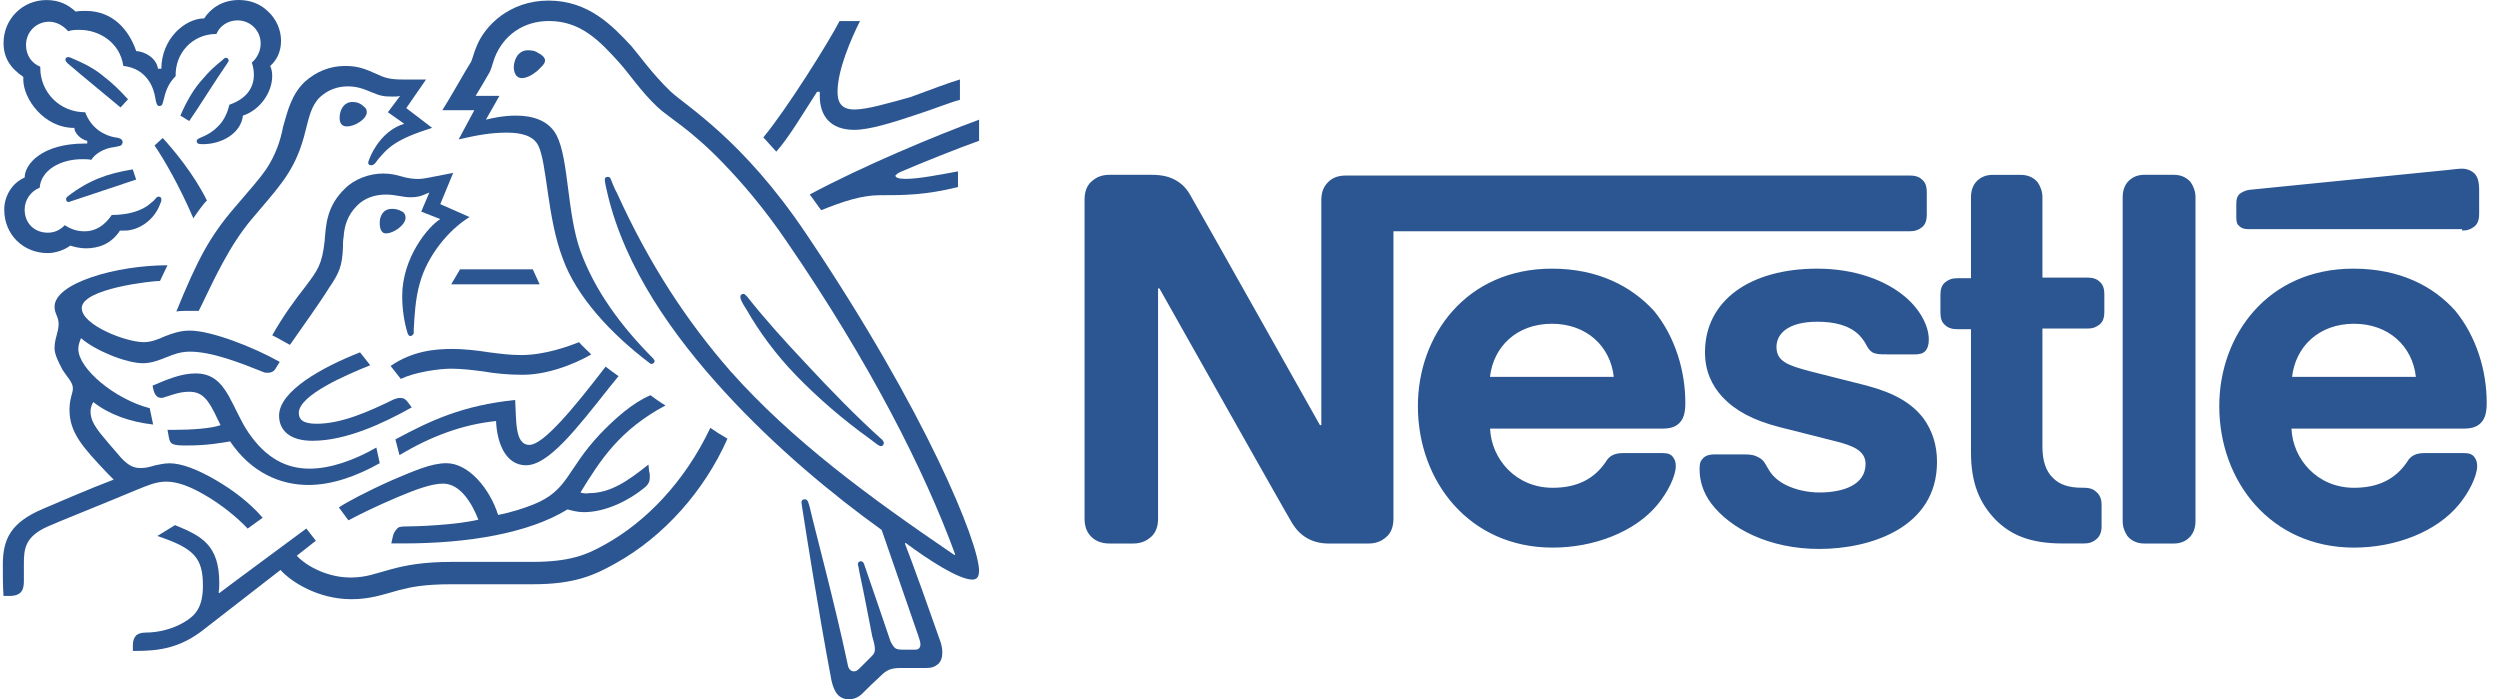
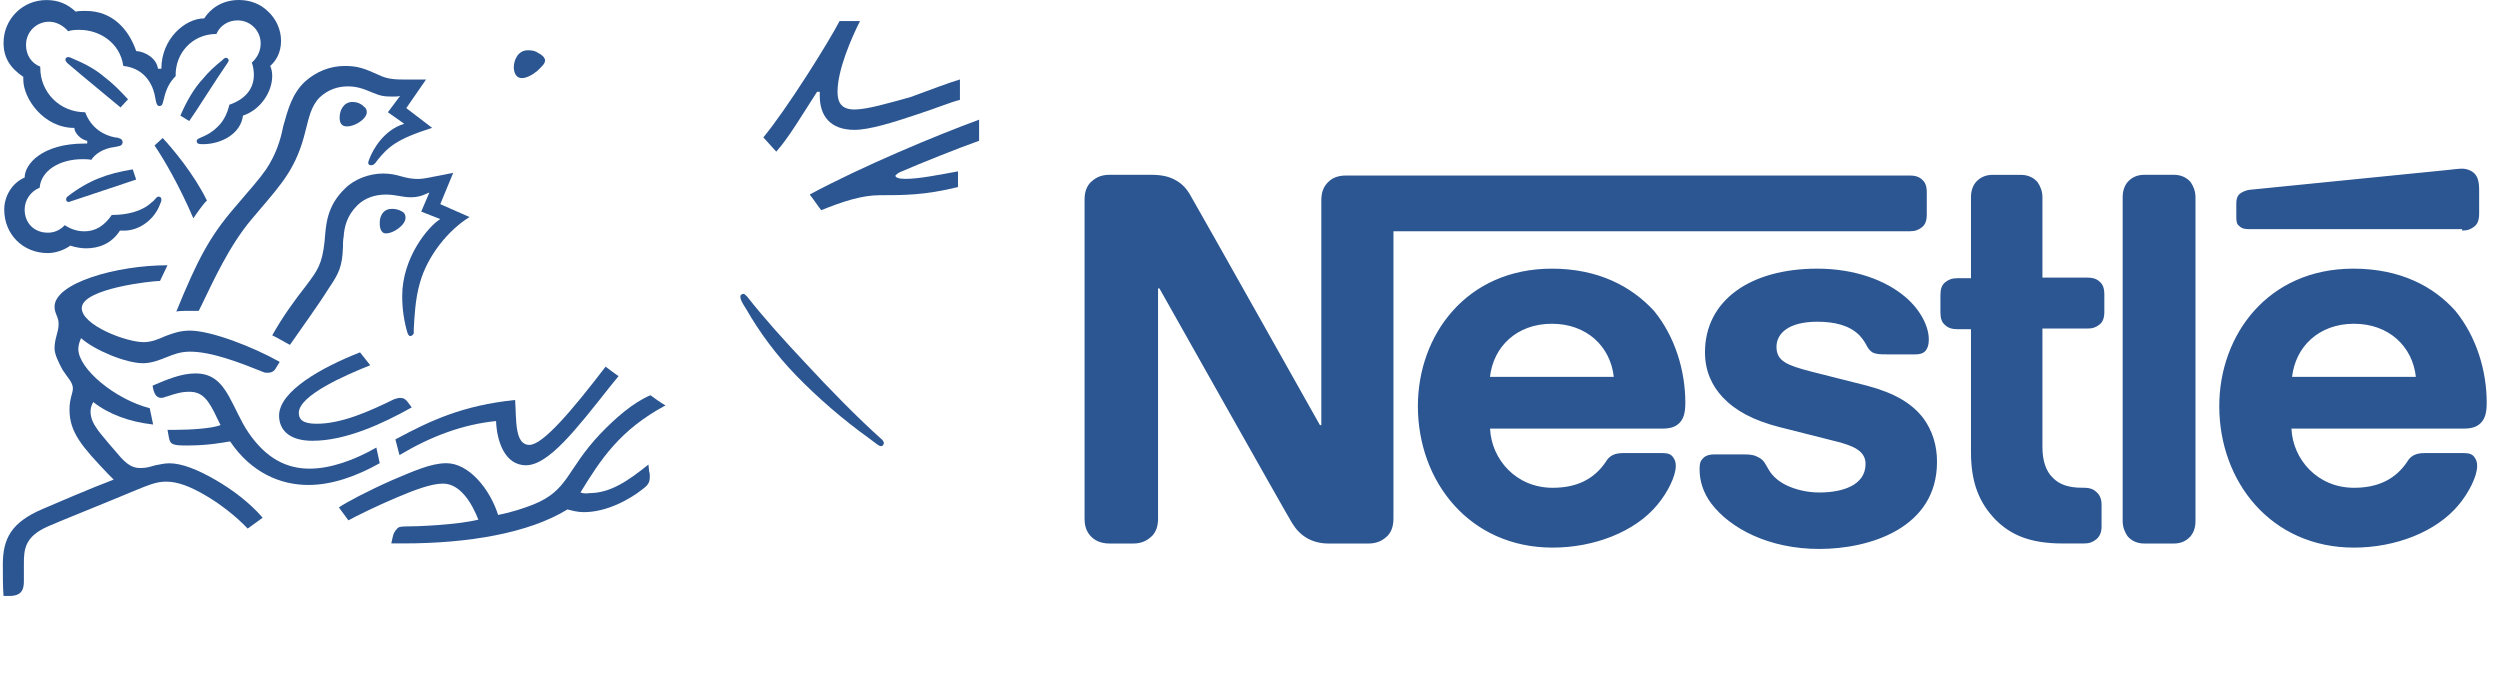
<svg xmlns="http://www.w3.org/2000/svg" width="143" height="40" viewBox="0 0 143 40" fill="none">
  <g clip-path="url(#clip0_539_4303)">
    <path d="M75.889 10.503C75.695 10.736 75.579 11.008 75.579 11.477V24.319H75.501C75.501 24.319 68.458 11.787 68.109 11.205C67.876 10.777 67.603 10.505 67.251 10.309C66.901 10.114 66.513 9.998 65.811 9.998H63.477C62.933 9.998 62.62 10.192 62.348 10.464C62.154 10.697 62.037 10.969 62.037 11.438V29.649C62.037 30.116 62.154 30.387 62.348 30.623C62.581 30.895 62.931 31.09 63.477 31.09H64.801C65.345 31.09 65.658 30.895 65.93 30.623C66.124 30.39 66.241 30.118 66.241 29.649V16.497H66.319C66.319 16.497 73.594 29.416 73.908 29.921C74.335 30.621 74.999 31.09 76.009 31.09H78.265C78.808 31.09 79.122 30.895 79.394 30.623C79.588 30.39 79.705 30.118 79.705 29.649V13.228H109.241C109.552 13.228 109.746 13.15 109.94 12.995C110.134 12.839 110.212 12.606 110.212 12.256V11.011C110.212 10.661 110.134 10.428 109.94 10.272C109.785 10.117 109.552 10.039 109.241 10.039H77.019C76.433 10.037 76.122 10.231 75.889 10.503ZM88.77 15.367C83.867 15.367 81.103 19.18 81.103 23.228C81.103 27.549 84.061 31.323 88.809 31.323C91.182 31.323 93.518 30.426 94.803 28.872C95.386 28.173 95.855 27.238 95.855 26.655C95.855 26.461 95.816 26.306 95.699 26.15C95.583 25.995 95.427 25.917 95.117 25.917H92.822C92.356 25.917 92.045 26.073 91.848 26.422C91.187 27.396 90.213 27.901 88.812 27.901C86.711 27.901 85.31 26.267 85.232 24.516H95.078C95.505 24.516 95.816 24.438 96.052 24.205C96.285 23.972 96.401 23.661 96.401 23.037C96.401 21.208 95.819 19.263 94.612 17.784C93.321 16.38 91.415 15.367 88.77 15.367ZM103.946 15.367C100.095 15.367 97.525 17.196 97.525 20.154C97.525 21.206 97.914 22.06 98.538 22.723C99.276 23.5 100.289 24.047 101.807 24.435L105.037 25.251C105.933 25.484 106.71 25.756 106.71 26.536C106.71 27.743 105.425 28.17 104.063 28.17C103.402 28.17 102.7 28.015 102.156 27.743C101.768 27.549 101.418 27.277 101.182 26.886C100.988 26.575 100.911 26.303 100.561 26.148C100.367 26.031 100.134 25.992 99.784 25.992H98.072C97.683 25.992 97.489 26.109 97.373 26.264C97.217 26.419 97.217 26.652 97.217 26.886C97.217 27.468 97.411 28.17 97.878 28.792C98.968 30.232 101.185 31.4 104.066 31.4C106.907 31.4 110.797 30.232 110.797 26.419C110.797 25.445 110.526 24.63 110.02 23.928C109.36 23.07 108.386 22.487 106.79 22.06L103.561 21.244C102.237 20.895 101.615 20.662 101.615 19.843C101.615 19.066 102.315 18.403 103.949 18.403C104.923 18.403 105.778 18.597 106.36 19.18C106.827 19.685 106.749 19.918 107.099 20.154C107.332 20.27 107.565 20.27 107.956 20.27H109.552C109.785 20.27 109.979 20.232 110.134 20.076C110.251 19.921 110.328 19.765 110.328 19.416C110.328 18.677 109.862 17.742 109.005 17.004C107.875 16.03 106.086 15.367 103.946 15.367ZM112.74 15.914H111.963C111.652 15.914 111.458 15.991 111.264 16.147C111.069 16.302 110.992 16.535 110.992 16.885V17.859C110.992 18.209 111.069 18.442 111.264 18.597C111.419 18.752 111.652 18.83 111.963 18.83H112.74V25.873C112.74 27.663 113.245 28.792 114.141 29.724C114.999 30.582 116.086 31.087 117.993 31.087H119.2C119.511 31.087 119.705 31.009 119.899 30.854C120.093 30.698 120.21 30.465 120.21 30.116V28.87C120.21 28.52 120.093 28.287 119.899 28.132C119.744 27.976 119.511 27.898 119.2 27.898H119.083C118.306 27.898 117.798 27.704 117.449 27.355C117.022 26.966 116.827 26.342 116.827 25.565V18.794H119.397C119.708 18.794 119.902 18.716 120.096 18.561C120.29 18.406 120.368 18.172 120.368 17.823V16.849C120.368 16.499 120.29 16.266 120.096 16.111C119.941 15.955 119.708 15.878 119.397 15.878H116.827V11.285C116.827 10.936 116.711 10.664 116.555 10.428C116.361 10.195 116.05 10.001 115.581 10.001H113.986C113.558 10.001 113.248 10.156 113.012 10.428C112.856 10.622 112.74 10.894 112.74 11.285V15.914ZM121.417 29.805C121.417 30.154 121.533 30.426 121.689 30.662C121.883 30.895 122.194 31.09 122.663 31.09H124.336C124.763 31.09 125.074 30.934 125.31 30.662C125.465 30.468 125.582 30.196 125.582 29.805V11.282C125.582 10.933 125.465 10.661 125.31 10.425C125.116 10.192 124.805 9.998 124.336 9.998H122.663C122.236 9.998 121.925 10.153 121.689 10.425C121.533 10.619 121.417 10.891 121.417 11.282V29.805ZM85.227 21.555C85.421 19.843 86.745 18.519 88.768 18.519C90.752 18.519 92.114 19.804 92.308 21.555H85.227ZM140.836 13.189C141.146 13.189 141.341 13.111 141.535 12.956C141.729 12.8 141.807 12.567 141.807 12.218V10.894C141.807 10.389 141.729 10.117 141.535 9.92C141.379 9.765 141.108 9.648 140.836 9.648C140.603 9.648 140.369 9.687 139.978 9.726L128.693 10.855C128.382 10.894 128.227 11.011 128.11 11.088C127.955 11.244 127.916 11.399 127.916 11.671V12.409C127.916 12.681 127.955 12.836 128.071 12.914C128.227 13.069 128.382 13.108 128.654 13.108H140.833L140.836 13.189ZM134.609 15.367C129.706 15.367 126.942 19.18 126.942 23.228C126.942 27.549 129.9 31.323 134.648 31.323C137.02 31.323 139.357 30.426 140.641 28.872C141.224 28.173 141.693 27.238 141.693 26.655C141.693 26.461 141.654 26.306 141.538 26.15C141.421 25.995 141.266 25.917 140.955 25.917H138.66C138.194 25.917 137.883 26.073 137.686 26.422C137.026 27.396 136.052 27.901 134.65 27.901C132.55 27.901 131.148 26.267 131.071 24.516H140.916C141.343 24.516 141.654 24.438 141.89 24.205C142.123 23.972 142.24 23.661 142.24 23.037C142.24 21.208 141.657 19.263 140.45 17.784C139.201 16.38 137.295 15.367 134.609 15.367ZM131.107 21.555C131.301 19.843 132.625 18.519 134.648 18.519C136.632 18.519 137.994 19.804 138.188 21.555H131.107Z" fill="#2B5692" />
-     <path d="M46.12 13.383C42.463 7.936 39.233 6.069 38.336 5.211C37.324 4.237 36.585 3.188 36.119 2.642C35.029 1.474 33.669 0.033 31.371 0.033C29.154 0.033 27.714 1.474 27.248 2.681C27.093 3.03 27.015 3.458 26.898 3.616C26.665 3.965 25.73 5.639 25.303 6.302H27.131L26.235 7.975C27.248 7.742 28.025 7.587 28.999 7.587C29.856 7.587 30.517 7.781 30.789 8.325C31.294 9.338 31.294 12.448 32.19 14.785C32.967 16.963 34.954 19.105 37.171 20.778C37.21 20.817 37.249 20.817 37.249 20.817C37.365 20.817 37.443 20.74 37.443 20.662C37.443 20.584 37.404 20.584 37.365 20.506C35.536 18.678 34.019 16.616 33.2 14.357C32.423 12.179 32.54 9.104 31.838 7.742C31.371 6.846 30.397 6.613 29.504 6.613C28.766 6.613 28.103 6.768 27.792 6.846L28.569 5.483H27.206C27.517 4.978 27.789 4.509 27.944 4.237C28.1 4.004 28.139 3.732 28.294 3.302C28.799 2.017 29.928 1.202 31.407 1.202C33.236 1.202 34.327 2.37 35.414 3.574C35.919 4.118 36.699 5.286 37.632 6.144C38.253 6.726 39.499 7.39 41.367 9.335C42.457 10.464 43.7 11.904 45.024 13.85C49.772 20.776 52.885 26.925 54.636 31.712L54.597 31.75C49.616 28.365 45.296 25.174 41.794 21.245C39.344 18.442 37.163 15.173 35.295 11.05C35.14 10.778 35.062 10.545 34.946 10.273C34.907 10.156 34.868 10.117 34.751 10.117C34.635 10.117 34.596 10.195 34.596 10.273C34.596 10.389 34.635 10.622 34.751 11.088C35.764 15.37 38.525 19.222 41.444 22.413C44.363 25.604 47.671 28.329 50.432 30.313L52.533 36.384C52.572 36.54 52.649 36.695 52.649 36.851C52.649 36.967 52.61 37.045 52.572 37.084C52.494 37.161 52.416 37.161 52.261 37.161H51.639C51.367 37.161 51.251 37.123 51.173 37.045C51.095 36.967 51.018 36.851 50.94 36.695C50.746 36.112 49.655 32.921 49.422 32.258C49.383 32.142 49.306 32.103 49.228 32.103C49.15 32.103 49.072 32.18 49.072 32.258C49.072 32.336 49.111 32.413 49.15 32.685C49.461 34.126 49.772 35.799 49.888 36.382C49.966 36.654 50.044 36.925 50.044 37.12C50.044 37.314 50.005 37.392 49.849 37.547L49.189 38.208C49.034 38.363 48.956 38.402 48.839 38.402C48.684 38.402 48.529 38.285 48.49 38.013C47.752 34.511 46.583 30.191 46.311 28.986C46.234 28.715 46.195 28.559 46.039 28.559C45.884 28.559 45.845 28.637 45.845 28.753C45.845 28.831 45.884 28.948 45.884 29.025C46.078 30.271 46.78 34.783 47.557 38.91C47.713 39.609 47.985 40 48.57 40C48.842 40 49.114 39.883 49.347 39.65C49.775 39.223 49.852 39.145 50.36 38.676C50.71 38.327 50.943 38.21 51.528 38.21H52.968C53.318 38.21 53.473 38.133 53.668 37.977C53.823 37.822 53.901 37.627 53.901 37.317C53.901 37.006 53.823 36.773 53.706 36.459C53.357 35.447 52.15 32.061 51.761 31.09L51.8 31.051C53.046 31.986 54.836 33.152 55.613 33.152C55.846 33.152 56.001 33.035 56.001 32.647C56.004 31.09 53.007 23.617 46.12 13.383Z" fill="#2B5692" />
    <path d="M12.379 1.943C12.574 1.476 13.04 1.166 13.586 1.166C14.325 1.166 14.91 1.748 14.91 2.489C14.91 2.917 14.716 3.305 14.405 3.58C14.483 3.813 14.521 4.046 14.521 4.279C14.521 5.095 14.017 5.68 13.12 5.991C13.004 6.496 12.771 6.965 12.421 7.276C11.838 7.859 11.253 7.859 11.253 8.053C11.253 8.208 11.33 8.247 11.602 8.247C12.693 8.247 13.781 7.626 13.897 6.613C14.949 6.263 15.57 5.211 15.57 4.357C15.57 4.124 15.532 3.929 15.454 3.774C15.765 3.502 16.076 3.036 16.076 2.334C16.076 1.712 15.803 1.088 15.337 0.661C14.91 0.233 14.325 0 13.664 0C12.69 0 12.03 0.505 11.68 1.052C10.589 1.052 9.23 2.22 9.23 3.932H9.036C8.958 3.349 8.336 2.958 7.79 2.919C7.362 1.673 6.427 0.624 4.909 0.624C4.715 0.624 4.521 0.624 4.327 0.663C3.86 0.236 3.353 0.003 2.653 0.003C1.291 0.003 0.203 1.093 0.203 2.453C0.203 3.311 0.592 3.893 1.333 4.398C1.333 4.398 1.333 4.515 1.333 4.554C1.333 5.644 2.501 7.317 4.252 7.317C4.252 7.589 4.601 7.978 4.99 8.056V8.211H4.834C2.423 8.211 1.41 9.379 1.41 10.156C0.672 10.467 0.242 11.247 0.242 11.985C0.242 13.425 1.333 14.477 2.734 14.477C3.2 14.477 3.708 14.283 4.019 14.049C4.252 14.127 4.601 14.205 4.915 14.205C5.614 14.205 6.355 13.972 6.86 13.192C6.938 13.192 7.015 13.192 7.093 13.192C7.951 13.192 8.728 12.609 9.077 11.868C9.155 11.674 9.233 11.519 9.233 11.441C9.233 11.324 9.194 11.247 9.077 11.247C8.922 11.247 8.922 11.402 8.65 11.596C8.106 12.101 7.249 12.296 6.394 12.296C5.967 12.917 5.459 13.231 4.837 13.231C4.41 13.231 4.06 13.114 3.708 12.881C3.397 13.192 3.086 13.309 2.734 13.309C1.957 13.309 1.41 12.765 1.41 11.985C1.41 11.441 1.76 10.933 2.268 10.739C2.345 9.765 3.397 9.105 4.718 9.105C4.873 9.105 5.067 9.105 5.223 9.143C5.417 8.833 5.883 8.483 6.585 8.405C6.741 8.366 6.818 8.366 6.896 8.328C6.974 8.289 7.013 8.211 7.013 8.133C7.013 8.056 6.974 7.978 6.896 7.939C6.818 7.9 6.702 7.861 6.585 7.861C5.964 7.745 5.223 7.356 4.873 6.421C3.394 6.421 2.304 5.253 2.304 3.891V3.813C1.799 3.619 1.488 3.152 1.488 2.567C1.488 1.829 2.071 1.243 2.812 1.243C3.239 1.243 3.627 1.476 3.902 1.787C4.096 1.709 4.329 1.709 4.562 1.709C5.653 1.709 6.857 2.409 7.054 3.771C8.456 3.927 8.805 5.095 8.883 5.6C8.922 5.833 8.961 6.066 9.116 6.066C9.31 6.066 9.31 5.872 9.388 5.6C9.505 5.095 9.699 4.704 10.048 4.354C10.007 3.072 10.981 1.943 12.379 1.943Z" fill="#2B5692" />
    <path d="M15.222 9.686C14.756 10.346 14.445 10.66 13.394 11.903C11.992 13.538 11.293 14.861 10.086 17.819C10.28 17.78 10.552 17.78 10.863 17.78C11.018 17.78 11.174 17.78 11.368 17.78L11.523 17.47C12.223 16.029 13.119 14.045 14.404 12.527L14.831 12.023C16.155 10.466 16.97 9.572 17.478 7.469C17.672 6.731 17.789 6.068 18.294 5.563C18.76 5.135 19.307 4.941 19.89 4.941C20.395 4.941 20.747 5.058 21.291 5.291C21.757 5.485 21.951 5.524 22.459 5.524C22.653 5.524 22.77 5.524 22.887 5.485L22.187 6.42L23.122 7.08C21.954 7.43 21.333 8.559 21.138 9.064C21.099 9.181 21.061 9.259 21.061 9.298C21.061 9.375 21.099 9.453 21.216 9.453C21.371 9.453 21.449 9.375 21.605 9.142C22.187 8.443 22.617 7.974 24.718 7.313L23.239 6.184L24.368 4.55H23.317C22.656 4.55 22.187 4.55 21.643 4.278C20.866 3.928 20.475 3.773 19.737 3.773C18.88 3.773 18.103 4.084 17.442 4.669C16.704 5.368 16.468 6.265 16.196 7.239C16.041 8.052 15.766 8.867 15.222 9.686Z" fill="#2B5692" />
    <path d="M17.479 16.38C16.896 17.118 16.155 18.131 15.572 19.183C15.767 19.26 16.349 19.61 16.585 19.726C17.284 18.714 18.22 17.432 18.802 16.497C19.385 15.639 19.579 15.251 19.618 14.124C19.618 13.93 19.618 13.736 19.657 13.541C19.696 12.959 19.851 12.334 20.434 11.751C20.861 11.324 21.447 11.13 22.068 11.13C22.651 11.13 23.003 11.285 23.508 11.285C23.858 11.285 24.13 11.207 24.366 11.091L24.56 11.013L24.094 12.104L25.184 12.531C24.485 12.959 23.006 14.748 23.006 16.929C23.006 17.706 23.123 18.447 23.317 19.069C23.356 19.146 23.395 19.224 23.472 19.224C23.55 19.224 23.628 19.146 23.667 19.069V18.836C23.706 18.175 23.744 17.124 24.016 16.189C24.444 14.632 25.651 13.153 26.858 12.415L25.184 11.677L25.923 9.887L25.146 10.042C24.679 10.12 24.288 10.236 23.9 10.236C23.628 10.236 23.317 10.197 22.926 10.081C22.654 10.003 22.343 9.926 21.913 9.926C21.136 9.926 20.279 10.236 19.735 10.783C18.683 11.796 18.644 12.845 18.566 13.819C18.414 15.134 18.181 15.445 17.479 16.38Z" fill="#2B5692" />
    <path d="M42.734 16.963C42.657 16.885 42.579 16.807 42.54 16.807C42.423 16.807 42.346 16.885 42.346 16.963C42.346 17.118 42.423 17.273 42.695 17.701C43.434 18.985 44.369 20.27 45.537 21.475C46.783 22.759 48.223 24.005 49.741 25.093L50.207 25.443C50.285 25.482 50.324 25.52 50.401 25.52C50.479 25.52 50.557 25.443 50.557 25.326C50.557 25.287 50.518 25.248 50.479 25.171C49.039 23.886 47.482 22.29 46.042 20.734C44.913 19.532 43.744 18.247 42.734 16.963Z" fill="#2B5692" />
    <path d="M11.06 12.487C11.215 12.254 11.643 11.63 11.837 11.474C11.099 9.957 9.853 8.477 9.306 7.895L8.84 8.322C9.348 9.063 10.241 10.581 11.06 12.487Z" fill="#2B5692" />
    <path d="M3.859 3.615C3.781 3.538 3.742 3.46 3.742 3.421C3.742 3.343 3.781 3.266 3.898 3.266C3.936 3.266 3.975 3.266 4.053 3.304C4.791 3.615 5.415 3.926 5.959 4.395C6.426 4.745 6.856 5.172 7.322 5.68L6.894 6.146C6.389 5.716 4.716 4.356 3.859 3.615Z" fill="#2B5692" />
    <path d="M10.823 6.924L10.318 6.613C10.668 5.797 11.095 5.056 11.603 4.512C11.953 4.085 12.302 3.774 12.694 3.461C12.771 3.383 12.849 3.305 12.927 3.305C13.005 3.305 13.082 3.383 13.082 3.461C13.082 3.499 13.043 3.538 13.005 3.616C12.38 4.512 11.215 6.38 10.823 6.924Z" fill="#2B5692" />
    <path d="M4.17 11.477C4.014 11.516 3.975 11.555 3.937 11.555C3.82 11.555 3.781 11.477 3.781 11.4C3.781 11.322 3.82 11.283 3.859 11.244C5.066 10.309 6.154 9.921 7.594 9.688L7.788 10.27L4.17 11.477Z" fill="#2B5692" />
    <path d="M29.389 3.849C29.389 3.499 29.583 2.875 30.204 2.875C30.438 2.875 30.632 2.914 30.787 3.03C31.02 3.147 31.176 3.302 31.176 3.458C31.176 3.652 30.982 3.807 30.748 4.041C30.476 4.274 30.127 4.468 29.852 4.468C29.505 4.473 29.389 4.121 29.389 3.849Z" fill="#2B5692" />
    <path d="M19.426 6.729C19.426 6.301 19.659 5.832 20.164 5.832C20.397 5.832 20.63 5.91 20.824 6.104C20.941 6.182 20.98 6.299 20.98 6.415C20.98 6.648 20.747 6.881 20.475 7.037C20.28 7.153 20.047 7.231 19.853 7.231C19.542 7.234 19.426 7.04 19.426 6.729Z" fill="#2B5692" />
    <path d="M21.721 12.801C21.721 12.723 21.721 12.568 21.76 12.451C21.837 12.218 21.993 11.946 22.42 11.946C22.614 11.946 22.808 11.985 23.003 12.102C23.158 12.179 23.197 12.335 23.197 12.451C23.197 12.879 22.498 13.348 22.106 13.348C21.876 13.384 21.721 13.151 21.721 12.801Z" fill="#2B5692" />
    <path d="M17.869 25.213C16.546 25.213 15.963 24.591 15.963 23.773C15.963 22.371 18.413 21.009 20.594 20.154L21.177 20.892C19.814 21.436 17.092 22.604 17.092 23.617C17.092 23.967 17.287 24.239 18.105 24.239C19.545 24.239 21.102 23.539 22.542 22.837C22.659 22.799 22.775 22.76 22.892 22.76C23.086 22.76 23.203 22.837 23.319 22.993L23.552 23.303C21.876 24.241 19.776 25.213 17.869 25.213Z" fill="#2B5692" />
    <path d="M21.527 25.6C20.242 26.338 18.88 26.807 17.714 26.807C16.391 26.807 15.223 26.225 14.213 24.746C13.785 24.124 13.474 23.344 13.083 22.645C12.617 21.829 12.109 21.36 11.177 21.36C10.361 21.36 9.542 21.71 8.727 22.059L8.765 22.254C8.843 22.564 8.96 22.759 9.232 22.759C9.387 22.759 9.465 22.681 9.542 22.681C10.009 22.526 10.358 22.409 10.827 22.409C11.565 22.409 11.918 22.836 12.423 23.927L12.617 24.316C12.112 24.51 10.905 24.587 10.009 24.587H9.581L9.659 25.015C9.698 25.209 9.737 25.326 9.892 25.403C10.086 25.481 10.319 25.481 10.749 25.481C11.879 25.481 12.695 25.326 13.161 25.248C14.368 27.038 16.041 27.74 17.637 27.74C18.999 27.74 20.401 27.235 21.721 26.494L21.527 25.6Z" fill="#2B5692" />
    <path d="M22.85 26.031L22.617 25.134C24.64 24.044 26.469 23.189 29.466 22.878C29.543 24.008 29.427 25.448 30.281 25.448C31.058 25.448 32.732 23.464 34.641 20.972C34.835 21.128 35.107 21.322 35.379 21.516L34.874 22.138C32.968 24.549 31.372 26.613 30.087 26.613C28.841 26.613 28.414 25.173 28.375 24.083C26.469 24.28 24.679 24.94 22.85 26.031Z" fill="#2B5692" />
    <path d="M48.881 6.263C48.104 6.263 47.907 5.836 47.907 5.25C47.907 4.004 48.684 2.214 49.192 1.204H48.023C47.402 2.411 44.988 6.263 43.664 7.858L44.402 8.674C45.102 7.897 45.881 6.574 46.736 5.25H46.891C46.891 5.328 46.891 5.405 46.891 5.483C46.891 6.612 47.474 7.428 48.875 7.428C49.733 7.428 51.092 7.001 52.377 6.571C53.468 6.221 54.4 5.833 54.908 5.713V4.545C54.364 4.701 53.235 5.128 52.066 5.558C50.79 5.91 49.583 6.263 48.881 6.263Z" fill="#2B5692" />
    <path d="M51.49 9.842C52.658 9.337 54.797 8.48 56.004 8.052V6.845C53.554 7.742 49.273 9.531 46.315 11.127C46.392 11.205 46.897 11.943 46.975 12.023C48.221 11.518 49.309 11.166 50.321 11.166C51.723 11.166 52.891 11.166 54.797 10.7V9.803C53.707 9.998 52.58 10.231 51.8 10.231C51.373 10.231 51.218 10.153 51.218 10.036C51.295 9.959 51.334 9.92 51.49 9.842Z" fill="#2B5692" />
-     <path d="M25.809 16.263H30.867L30.476 15.406H26.314L25.809 16.263Z" fill="#2B5692" />
    <path d="M8.179 20.776C8.684 20.776 9.153 20.581 9.541 20.426C9.93 20.27 10.318 20.115 10.865 20.115C12.111 20.115 13.706 20.737 15.069 21.283C15.146 21.322 15.224 21.322 15.302 21.322C15.535 21.322 15.69 21.244 15.807 21.011L16.001 20.701C14.483 19.843 12.072 18.911 10.865 18.911C10.282 18.911 9.891 19.066 9.464 19.222C9.036 19.416 8.648 19.571 8.218 19.571C7.205 19.571 4.677 18.597 4.677 17.626C4.677 16.497 8.723 16.069 9.153 16.069L9.58 15.173C6.661 15.173 3.12 16.186 3.12 17.546C3.12 17.934 3.353 18.128 3.353 18.52C3.353 19.025 3.12 19.335 3.12 19.921C3.12 20.27 3.353 20.737 3.586 21.167C3.858 21.594 4.169 21.866 4.169 22.218C4.169 22.49 3.975 22.801 3.975 23.426C3.975 24.749 4.713 25.565 6.192 27.122L6.503 27.433C5.257 27.899 3.001 28.873 2.457 29.106C0.628 29.883 0.162 30.818 0.162 32.297C0.162 32.88 0.162 33.543 0.201 34.087H0.551C1.289 34.087 1.366 33.659 1.366 33.229C1.366 32.919 1.366 32.608 1.366 32.255C1.366 31.439 1.405 30.699 2.729 30.116C3.234 29.883 5.881 28.831 7.826 28.015C8.409 27.782 8.917 27.549 9.5 27.549C10.16 27.549 10.901 27.821 11.872 28.407C12.649 28.873 13.507 29.536 14.167 30.235L15.024 29.614C14.286 28.756 13.312 28.018 12.3 27.435C11.287 26.853 10.393 26.5 9.691 26.5C9.38 26.5 9.108 26.578 8.875 26.617C8.603 26.694 8.37 26.772 8.059 26.772C7.71 26.772 7.399 26.694 6.93 26.189C6.775 25.995 5.684 24.788 5.49 24.438C5.373 24.283 5.179 23.933 5.179 23.542C5.179 23.387 5.218 23.192 5.335 22.998C6.231 23.698 7.396 24.128 8.759 24.283L8.564 23.348C6.58 22.843 4.48 21.092 4.48 19.962C4.48 19.729 4.558 19.535 4.635 19.341C5.415 20.037 7.205 20.776 8.179 20.776Z" fill="#2B5692" />
-     <path d="M22.342 20.933C23.588 20.076 24.872 19.959 25.883 19.959C26.504 19.959 27.245 20.037 27.983 20.154C28.605 20.231 29.151 20.309 29.812 20.309C31.174 20.309 32.537 19.804 33.12 19.571C33.275 19.765 33.586 20.037 33.819 20.27C33.508 20.464 31.718 21.438 29.89 21.438C29.074 21.438 28.294 21.361 27.634 21.244C27.051 21.166 26.388 21.089 25.805 21.089C25.106 21.089 23.743 21.283 22.924 21.672L22.342 20.933Z" fill="#2B5692" />
-     <path d="M40.632 24.473C39.153 27.587 36.936 29.843 34.638 31.128C33.548 31.749 32.576 32.14 30.434 32.14H25.847C24.213 32.14 23.2 32.334 22.345 32.568C21.488 32.801 20.944 33.034 20.05 33.034C18.766 33.034 17.559 32.412 16.976 31.788L18.067 30.93L17.523 30.231C17.212 30.464 13.357 33.306 12.542 33.927L12.503 33.889C12.542 33.694 12.542 33.539 12.542 33.345C12.542 31.166 11.529 30.659 10.011 30.037L8.998 30.659C11.099 31.358 11.607 31.904 11.607 33.5C11.607 34.746 11.179 35.212 10.516 35.601C9.856 35.989 9.037 36.183 8.338 36.183C8.027 36.183 7.91 36.261 7.794 36.339C7.677 36.455 7.6 36.65 7.6 36.883V37.232H7.833C9.156 37.232 10.363 37.038 11.684 35.986L16.044 32.601C16.665 33.3 18.222 34.274 20.089 34.274C21.141 34.274 21.802 34.041 22.776 33.769C23.514 33.575 24.255 33.419 25.85 33.419H30.481C32.854 33.419 33.983 32.914 35.229 32.212C37.954 30.695 40.288 28.089 41.611 25.092C41.217 24.862 40.907 24.668 40.632 24.473Z" fill="#2B5692" />
    <path d="M33.201 28.171C34.369 26.264 35.457 24.591 38.065 23.19C37.793 23.034 37.405 22.762 37.208 22.607C36.195 23.034 35.185 23.931 34.328 24.824C32.382 26.886 32.538 28.054 30.476 28.87C29.971 29.064 29.308 29.297 28.492 29.453C28.026 27.974 26.819 26.495 25.534 26.495C24.638 26.495 23.628 26.961 22.421 27.469C21.019 28.09 19.773 28.753 19.385 29.025L19.929 29.764C20.356 29.53 21.524 28.948 22.731 28.44C23.744 28.013 24.677 27.663 25.34 27.663C26.352 27.663 27.013 28.831 27.363 29.725C26.039 30.035 23.861 30.113 23.198 30.113C22.887 30.113 22.77 30.152 22.692 30.268C22.615 30.346 22.498 30.502 22.459 30.735L22.382 31.084H23.081C26.777 31.084 30.24 30.502 32.46 29.139C32.771 29.217 33.043 29.295 33.395 29.295C34.68 29.295 36.004 28.595 36.819 27.932C37.13 27.699 37.169 27.505 37.169 27.272C37.169 27.155 37.169 27.077 37.13 26.961L37.091 26.572C35.923 27.508 34.913 28.207 33.706 28.207C33.512 28.248 33.318 28.21 33.201 28.171Z" fill="#2B5692" />
  </g>
  <defs>
    <clipPath id="clip0_539_4303">
      <rect width="142.077" height="40" fill="white" transform="translate(0.162)" />
    </clipPath>
  </defs>
</svg>